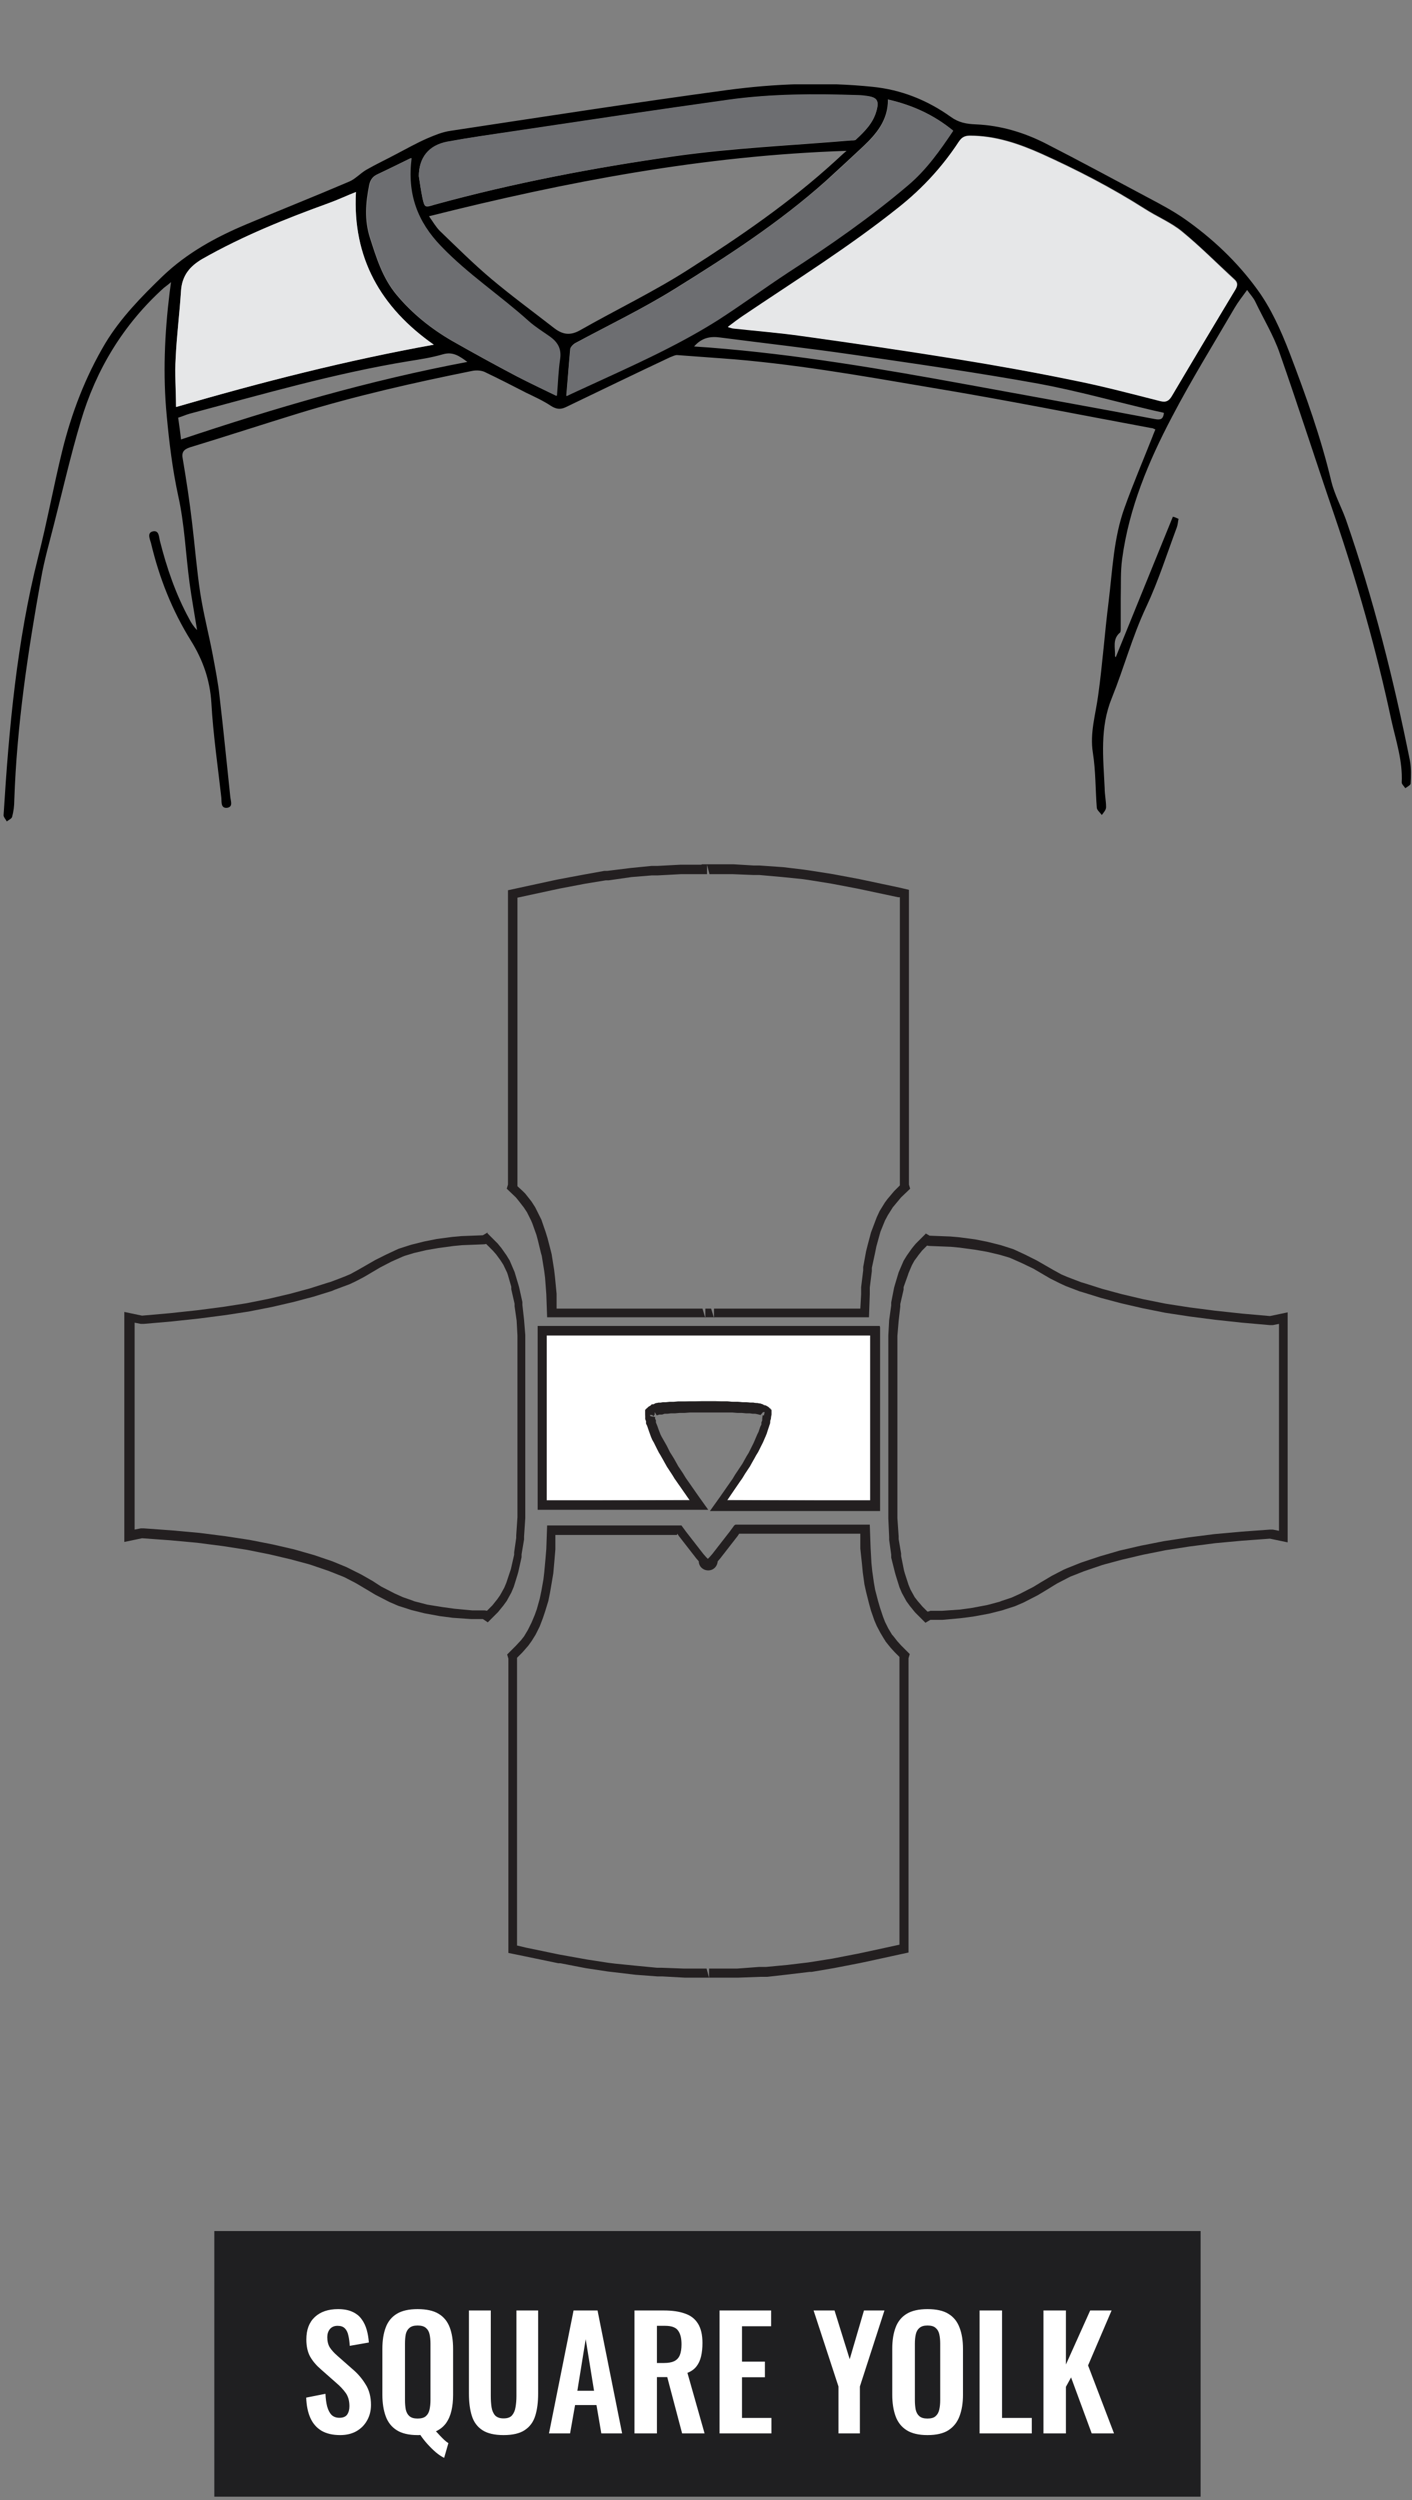
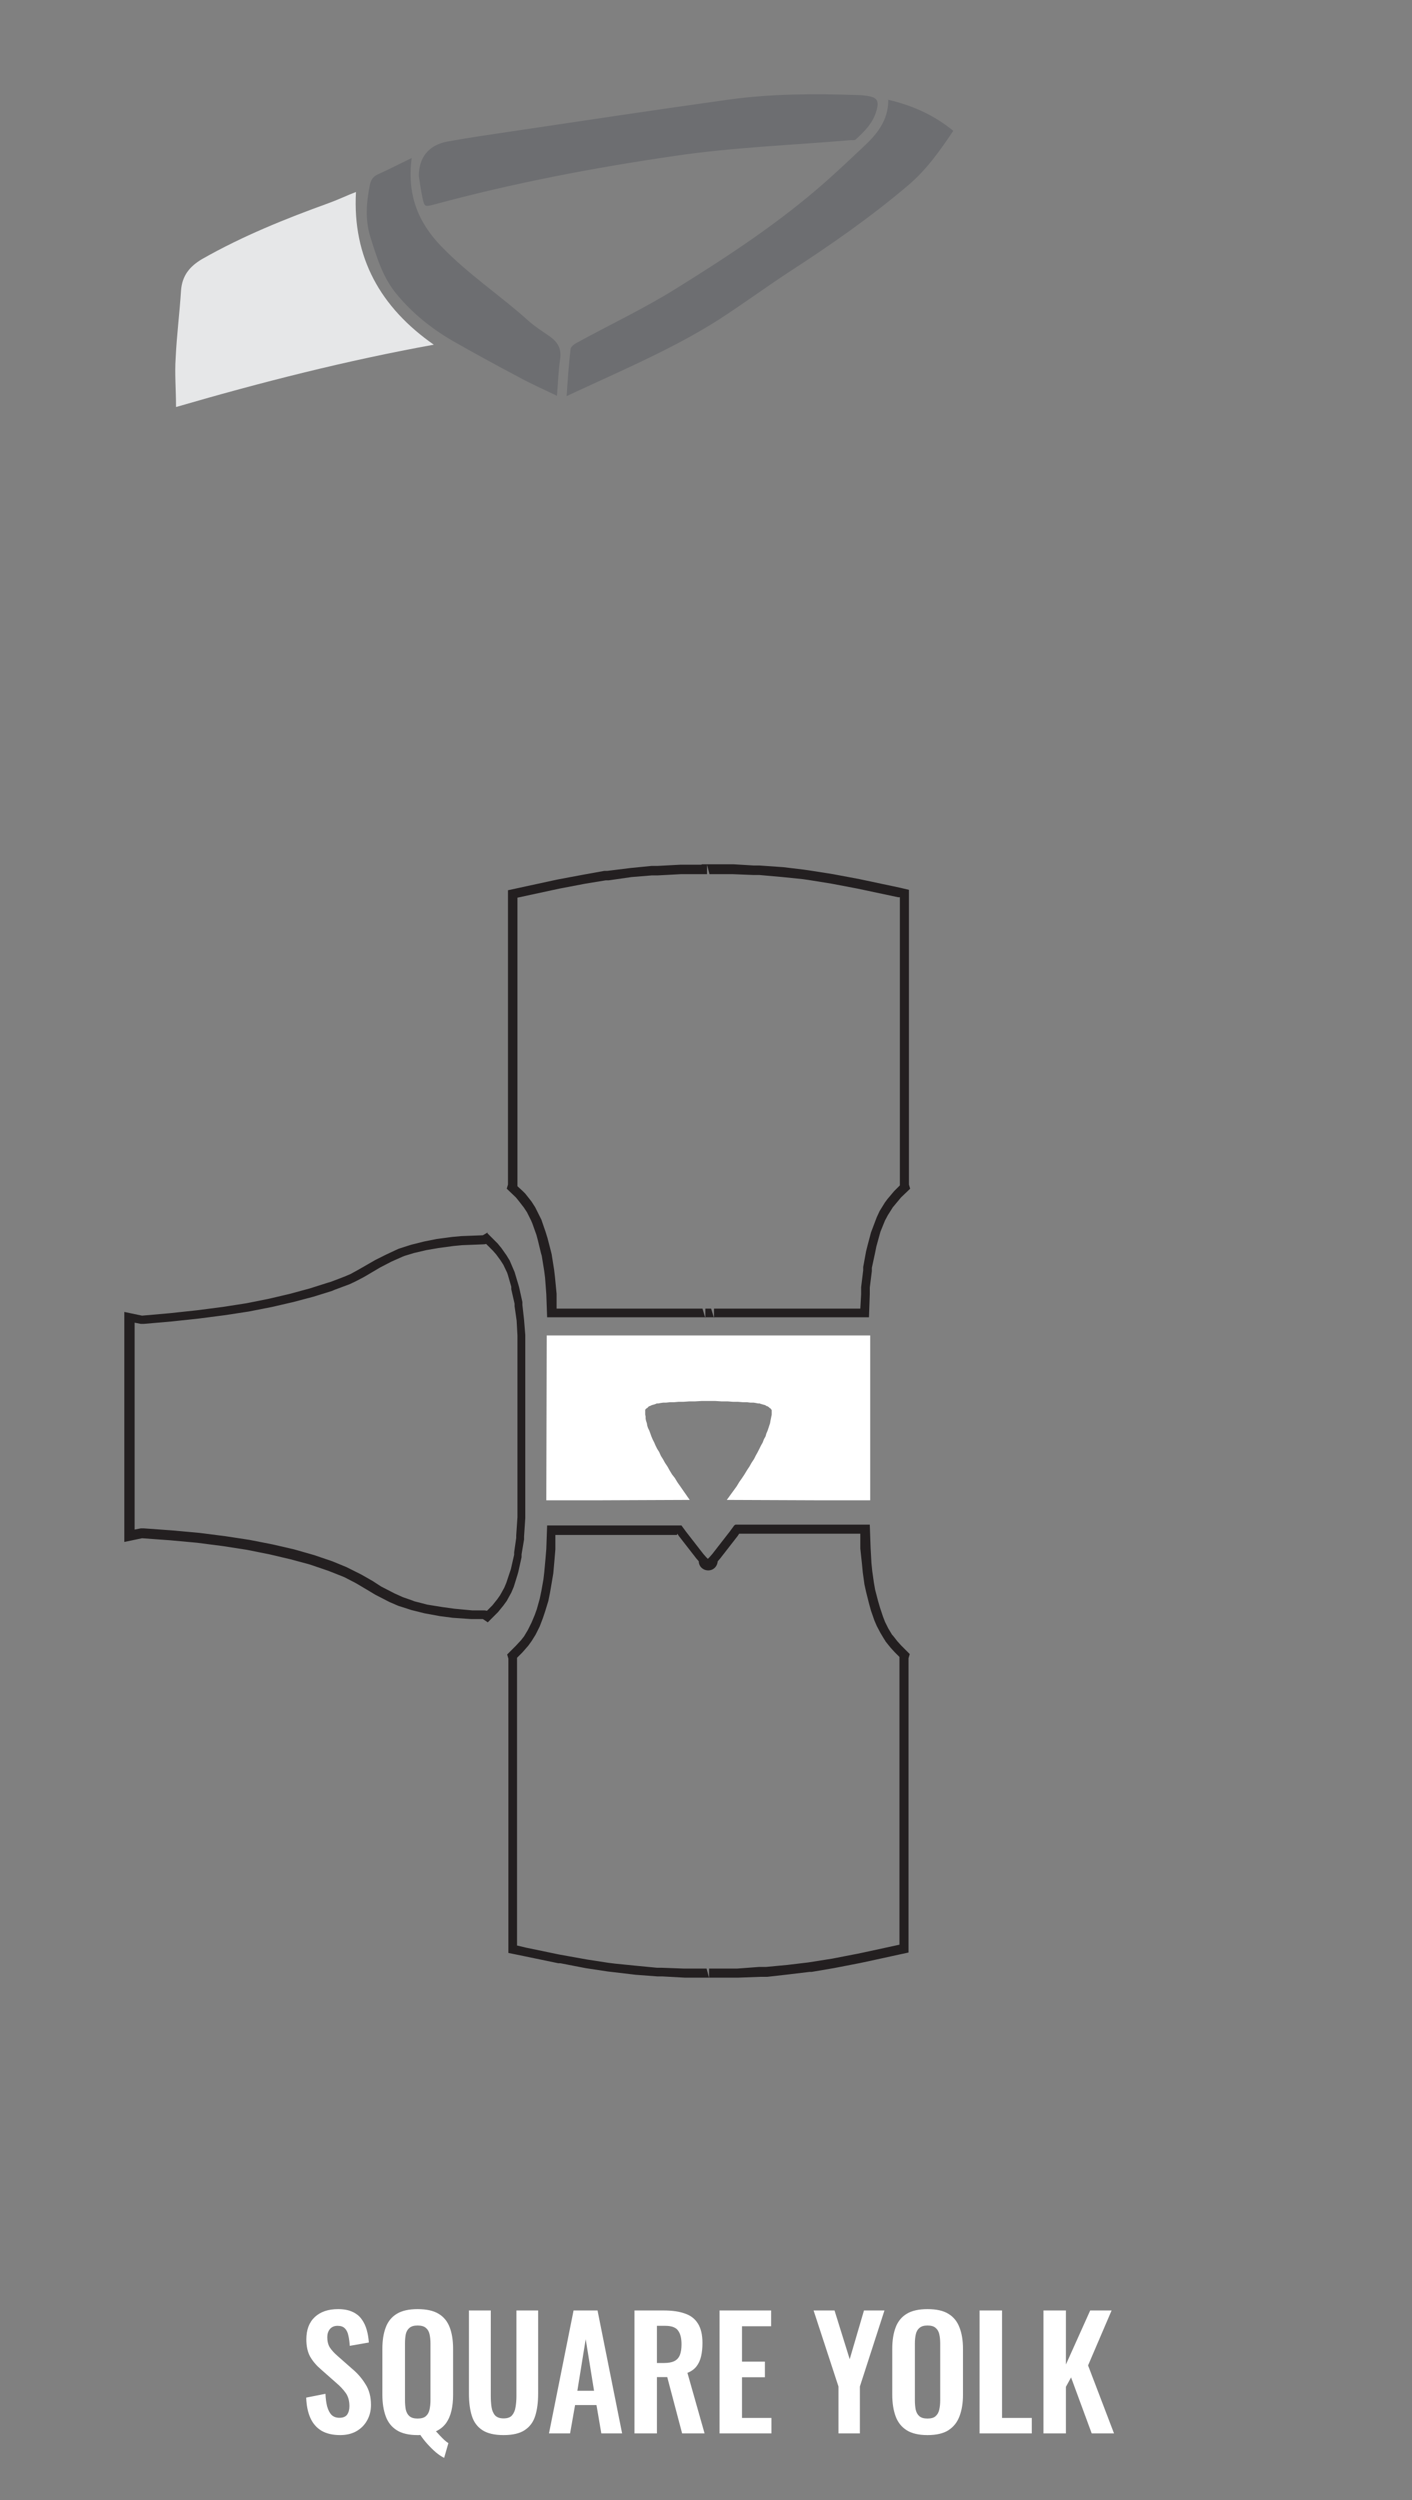
<svg xmlns="http://www.w3.org/2000/svg" fill="none" viewBox="0 0 335 593" height="593" width="335">
  <rect x="0" y="0" width="335" height="593" fill="#808080" stroke="none" />
  <g clip-path="url(#clip0_26_3224)">
-     <path fill="black" d="M264.71 155.894C269.199 144.867 273.689 133.754 278.263 122.557C278.517 122.557 279.025 122.811 279.618 123.066C279.449 123.745 279.449 124.423 279.195 125.102C276.823 131.464 274.79 137.911 271.91 144.018C268.606 151.059 266.658 158.439 263.778 165.565C260.898 172.605 261.745 179.731 262.084 186.941C262.084 188.468 262.423 189.91 262.423 191.437C262.423 192.116 261.83 192.71 261.406 193.303C260.983 192.71 260.305 192.201 260.22 191.607C259.881 187.281 259.966 182.87 259.288 178.543C258.526 173.793 259.966 169.382 260.559 164.801C261.576 157.506 262.084 150.126 263.016 142.746C263.947 135.196 264.201 127.562 266.827 120.351C268.86 114.668 271.232 109.154 273.435 103.556C273.604 103.047 273.858 102.538 274.112 101.859C273.773 101.689 273.435 101.52 273.096 101.52C255.731 98.296 238.366 94.818 220.916 91.934C204.398 89.135 187.796 86.166 171.024 84.978C167.551 84.724 164.078 84.469 160.605 84.215C160.096 84.215 159.504 84.554 158.995 84.724C150.694 88.626 142.477 92.613 134.176 96.6C132.905 97.193 131.889 97.024 130.703 96.26C128.924 95.073 126.891 94.14 124.943 93.207C121.639 91.51 118.336 89.813 114.948 88.202C114.185 87.862 113.084 87.778 112.152 87.947C98.26 90.746 84.368 93.885 70.815 98.042C62.26 100.671 53.704 103.471 45.064 106.1C43.539 106.609 43.031 107.288 43.37 108.9C44.217 113.905 44.98 118.909 45.572 123.999C46.25 129.598 46.674 135.196 47.521 140.71C48.283 145.63 49.554 150.465 50.486 155.385C51.078 158.609 51.756 161.917 52.095 165.225C53.027 173.114 53.789 181.088 54.636 188.977C54.721 189.995 55.398 191.437 53.789 191.607C52.349 191.692 52.603 190.165 52.519 189.232C51.671 181.682 50.57 174.217 50.147 166.668C49.808 161.239 48.114 156.488 45.318 151.992C40.829 144.782 37.779 137.063 35.831 128.834C35.577 127.901 34.815 126.374 36.255 126.035C37.779 125.696 37.695 127.392 37.949 128.325C39.558 134.687 41.676 140.88 44.81 146.648C45.318 147.666 45.911 148.599 46.758 149.447C46.166 145.715 45.488 142.067 44.98 138.335C44.048 131.379 43.794 124.338 42.269 117.552C40.914 111.275 40.151 104.998 39.558 98.635C38.627 88.88 39.05 79.125 40.236 69.455C40.321 68.776 40.405 68.097 40.575 66.91C39.812 67.588 39.304 67.928 38.881 68.267C29.309 76.92 22.786 87.608 19.144 99.993C16.772 107.967 14.909 116.11 12.876 124.084C11.774 128.495 10.504 132.821 9.741 137.232C6.607 154.622 3.981 172.097 3.388 189.826C3.388 191.098 3.219 192.455 2.88 193.728C2.795 194.152 2.033 194.491 1.61 194.83C1.355 194.321 0.847 193.812 0.847 193.388C2.118 172.775 3.981 152.162 9.064 132.058C11.181 123.745 12.706 115.347 14.739 107.033C16.942 98.042 20.245 89.389 24.989 81.415C28.631 75.393 33.544 70.388 38.542 65.553C44.387 59.954 51.248 56.221 58.533 53.168C66.58 49.775 74.712 46.551 82.844 43.073C84.284 42.479 85.469 41.122 86.909 40.274C89.281 38.917 91.653 37.814 94.025 36.541C96.481 35.269 98.853 33.912 101.394 32.809C103.173 32.046 105.037 31.282 106.9 31.028C128.755 27.719 150.609 24.326 172.548 21.357C183.984 19.83 195.504 19.406 207.024 20.594C213.801 21.272 219.984 23.733 225.575 27.719C227.439 29.077 229.302 29.416 231.589 29.501C237.349 29.755 242.771 31.367 247.853 33.912C256.154 38.153 264.286 42.564 272.418 46.891C275.298 48.417 278.178 49.944 280.889 51.81C287.581 56.476 293.51 62.075 298.254 68.606C301.557 73.102 303.929 78.447 305.962 83.706C309.774 93.716 313.416 103.81 315.873 114.244C316.635 117.298 318.16 120.097 319.261 123.066C325.783 141.813 330.612 160.984 334.508 180.41C334.847 182.191 334.762 184.057 334.678 185.839C334.678 186.178 333.915 186.602 333.407 186.941C333.153 186.517 332.56 186.008 332.56 185.584C332.814 180.494 331.205 175.744 330.104 170.824C326.546 154.113 321.887 137.741 316.381 121.624C312.061 108.985 307.995 96.26 303.59 83.706C302.15 79.549 299.778 75.647 297.83 71.575C297.407 70.642 296.644 69.879 295.882 68.776C294.781 70.303 293.764 71.575 292.917 73.017C287.919 81.585 282.668 90.068 278.093 98.805C272.503 109.409 267.844 120.521 266.234 132.567C265.811 135.62 265.98 138.759 265.896 141.813C265.896 144.188 265.896 146.648 265.896 149.023C265.896 149.363 265.896 149.872 265.726 150.041C263.863 151.568 264.625 153.689 264.54 155.64L264.71 155.894ZM172.803 77.513C173.565 77.683 173.904 77.768 174.158 77.853C179.579 78.447 185 78.955 190.337 79.634C202.535 81.331 214.648 83.112 226.846 85.063C236.333 86.59 245.735 88.371 255.223 90.237C261.999 91.595 268.691 93.376 275.383 95.073C276.823 95.412 277.5 94.988 278.178 93.716C283.091 85.317 288.089 76.92 293.171 68.606C293.764 67.588 293.68 66.91 292.917 66.231C288.766 62.414 284.701 58.342 280.38 54.779C277.755 52.659 274.451 51.301 271.571 49.435C263.693 44.431 255.477 40.189 247.006 36.372C241.669 33.997 236.163 32.13 230.149 32.13C228.879 32.13 228.201 32.555 227.523 33.572C223.627 39.51 218.883 44.6 213.292 49.096C201.518 58.512 188.727 66.486 176.276 74.884C175.174 75.562 174.158 76.411 172.803 77.428V77.513ZM101.733 51.217C102.75 52.659 103.427 53.846 104.359 54.779C108.34 58.597 112.322 62.584 116.557 66.146C121.301 70.133 126.383 73.866 131.296 77.683C133.329 79.295 135.108 79.719 137.564 78.362C146.204 73.442 155.268 69.115 163.569 63.771C175.683 56.052 187.542 47.908 198.215 38.153C198.977 37.475 199.739 36.711 200.841 35.778C167.042 36.881 134.43 43.073 101.733 51.301V51.217ZM41.845 96.515C62.26 90.577 82.335 85.402 102.919 81.755C90.298 72.848 83.606 61.142 84.453 45.533C82.251 46.466 80.133 47.399 78.015 48.163C67.766 51.895 57.601 55.967 48.029 61.396C44.98 63.177 43.201 65.383 42.947 68.946C42.608 74.29 41.93 79.549 41.676 84.893C41.507 88.626 41.676 92.443 41.761 96.515H41.845ZM99.362 41.801C99.616 43.497 99.87 45.194 100.209 46.891C100.717 49.266 100.802 49.266 103.004 48.587C121.809 43.413 140.953 39.765 160.181 37.05C173.988 35.099 187.965 34.506 201.942 33.318C202.365 33.318 202.874 33.318 203.043 33.148C205.161 31.197 207.194 29.161 207.956 26.277C208.634 23.817 208.041 23.054 205.584 22.799C204.906 22.799 204.229 22.63 203.551 22.63C193.217 22.29 182.883 22.29 172.718 23.733C155.692 26.108 138.75 28.652 121.724 31.197C116.472 31.961 111.305 32.639 106.138 33.657C101.649 34.506 99.362 37.559 99.362 41.886V41.801ZM210.667 23.648C210.667 28.568 207.871 31.791 204.737 34.76C201.857 37.475 198.892 40.189 195.928 42.904C184.916 52.744 172.633 60.717 160.181 68.437C152.558 73.187 144.426 77.089 136.548 81.331C136.04 81.585 135.362 82.264 135.277 82.773C134.938 86.42 134.684 90.068 134.346 93.885C136.04 93.122 137.649 92.358 139.259 91.595C149.762 86.76 160.351 82.094 170.177 75.902C175.852 72.254 181.358 68.267 186.949 64.535C196.775 58.088 206.431 51.471 215.41 43.837C219.73 40.189 222.949 35.608 226.083 30.943C221.509 27.21 216.511 24.92 210.582 23.563L210.667 23.648ZM97.667 37.39C94.872 38.747 92.331 40.019 89.62 41.292C88.434 41.801 87.841 42.649 87.587 43.837C86.74 48.078 86.401 52.15 87.757 56.391C89.281 61.142 90.721 65.892 94.025 69.879C97.752 74.375 102.326 78.022 107.324 80.906C112.406 83.791 117.489 86.59 122.656 89.304C125.621 90.831 128.67 92.273 131.974 93.885C132.228 90.746 132.313 87.862 132.736 85.063C133.075 82.688 132.143 81.161 130.28 79.804C128.585 78.616 126.807 77.513 125.282 76.156C118.505 70.049 110.882 65.044 104.529 58.427C98.853 52.489 96.397 45.873 97.498 37.475L97.667 37.39ZM275.976 97.872C275.213 97.702 274.451 97.533 273.689 97.363C264.625 95.242 255.561 92.698 246.413 91.001C231.843 88.371 217.104 86.251 202.45 84.13C191.946 82.603 181.443 81.415 170.939 80.058C168.567 79.719 166.534 80.058 164.671 82.179C166.026 82.264 167.127 82.349 168.313 82.433C188.982 84.045 209.311 87.523 229.726 91.255C244.465 93.97 259.288 96.6 274.027 99.399C275.383 99.653 275.976 99.399 276.145 97.957L275.976 97.872ZM110.966 85.911C108.849 84.3 107.324 83.367 105.037 84.045C102.411 84.809 99.7 85.233 96.99 85.657C79.371 88.541 62.175 93.546 44.98 98.126C44.048 98.381 43.201 98.805 42.269 99.06C42.523 100.926 42.777 102.622 42.947 104.234C65.225 96.769 87.502 90.237 110.966 85.826V85.911Z" />
-     <path fill="#E6E7E8" d="M172.718 77.513C174.073 76.495 175.09 75.732 176.191 74.969C188.643 66.57 201.434 58.597 213.208 49.181C218.798 44.77 223.542 39.595 227.439 33.657C228.116 32.639 228.794 32.215 230.065 32.215C236.079 32.215 241.585 34.081 246.921 36.457C255.392 40.274 263.609 44.515 271.486 49.52C274.366 51.386 277.67 52.744 280.296 54.864C284.701 58.427 288.682 62.499 292.832 66.316C293.595 66.995 293.68 67.673 293.087 68.691C288.089 77.004 283.091 85.402 278.093 93.8C277.331 95.073 276.738 95.497 275.298 95.157C268.606 93.461 261.914 91.68 255.138 90.322C245.735 88.371 236.248 86.675 226.761 85.148C214.648 83.197 202.45 81.415 190.252 79.719C184.916 78.955 179.494 78.531 174.073 77.938C173.734 77.938 173.395 77.768 172.718 77.598V77.513Z" />
    <path fill="#E6E7E8" d="M41.761 96.515C41.761 92.358 41.422 88.626 41.676 84.893C41.93 79.549 42.608 74.29 42.947 68.946C43.201 65.383 44.98 63.177 48.029 61.396C57.601 55.967 67.681 51.895 78.015 48.163C80.133 47.399 82.251 46.382 84.453 45.533C83.606 61.142 90.298 72.933 102.919 81.755C82.335 85.487 62.26 90.577 41.845 96.515H41.761Z" />
    <path fill="#6D6E71" d="M99.362 41.801C99.362 37.39 101.649 34.421 106.138 33.572C111.305 32.639 116.557 31.876 121.724 31.113C138.75 28.568 155.692 26.023 172.718 23.648C182.967 22.206 193.302 22.206 203.551 22.545C204.229 22.545 204.907 22.63 205.584 22.715C208.041 23.054 208.634 23.817 207.956 26.192C207.194 29.077 205.161 31.113 203.043 33.063C202.789 33.318 202.281 33.233 201.942 33.233C188.05 34.421 173.988 34.93 160.181 36.966C140.953 39.765 121.809 43.413 103.004 48.502C100.717 49.096 100.717 49.096 100.209 46.806C99.87 45.109 99.616 43.413 99.362 41.716V41.801Z" />
    <path fill="#6D6E71" d="M210.667 23.648C216.511 25.005 221.594 27.295 226.168 31.028C223.034 35.693 219.815 40.274 215.495 43.922C206.516 51.556 196.859 58.257 187.033 64.62C181.358 68.352 175.937 72.339 170.261 75.986C160.435 82.179 149.847 86.844 139.343 91.68C137.734 92.443 136.124 93.122 134.43 93.97C134.684 90.153 134.938 86.505 135.362 82.858C135.362 82.349 136.04 81.755 136.633 81.415C144.51 77.089 152.642 73.272 160.266 68.522C172.718 60.802 185 52.744 196.012 42.988C198.977 40.359 201.942 37.559 204.822 34.845C208.041 31.876 210.751 28.568 210.751 23.732L210.667 23.648Z" />
    <path fill="#6D6E71" d="M97.667 37.474C96.566 45.957 99.023 52.574 104.698 58.427C111.051 65.044 118.675 70.049 125.451 76.156C126.976 77.513 128.755 78.616 130.449 79.804C132.228 81.076 133.244 82.603 132.905 85.063C132.482 87.862 132.397 90.746 132.143 93.885C128.84 92.273 125.705 90.916 122.825 89.304C117.658 86.59 112.576 83.791 107.493 80.906C102.496 78.022 97.921 74.375 94.194 69.879C90.891 65.977 89.451 61.226 87.926 56.391C86.571 52.15 86.91 48.078 87.757 43.837C88.011 42.564 88.604 41.801 89.79 41.292C92.415 40.104 95.041 38.747 97.837 37.39L97.667 37.474Z" />
  </g>
  <path fill="white" d="M198.342 316.739H199.222H206.457V355.846H204.111H203.817H203.133H202.937H202.644H197.462H195.214L172.434 355.749L174.78 352.522L175.367 351.545L176.051 350.567L176.638 349.687L177.224 348.709L177.811 347.829L178.3 346.949L178.886 346.07L179.277 345.287L179.766 344.408L180.157 343.625L180.548 342.843L180.939 342.159L181.233 341.377L181.624 340.692L181.819 340.008L182.113 339.324L182.308 338.737L182.504 338.15L182.699 337.564L182.797 336.977L182.895 336.488L182.993 335.999L183.09 335.511V335.12V334.728V334.435L183.677 334.142L183.09 334.435L182.797 334.044L182.601 333.946L182.406 333.751L182.113 333.555L181.819 333.457L181.526 333.262L181.135 333.164L180.451 332.969L180.255 332.871H179.864L179.375 332.773L178.789 332.675H178.006L177.224 332.578H176.247L175.073 332.48H173.9L172.629 332.382H171.163L169.696 332.284H168.816H168.425H168.23H168.034V331.502V332.284H167.643H167.252H166.47L164.905 332.382H163.537L162.168 332.48H160.995L159.919 332.578H158.942L158.062 332.675H157.377L156.693 332.773L156.204 332.871H155.813L155.617 332.969L155.031 333.164L154.64 333.262L154.249 333.457L153.955 333.555L153.76 333.751L153.564 333.946L153.369 334.044L153.075 334.337L152.391 334.044L153.075 334.337V334.728V335.12V335.511L153.173 335.999V336.488L153.271 336.977L153.467 337.564L153.564 338.15L153.76 338.737L154.053 339.324L154.542 340.692L154.835 341.377L155.226 342.159L155.52 342.843L155.911 343.625L156.4 344.408L156.791 345.287L157.279 346.07L157.768 346.949L158.355 347.829L158.844 348.709L159.43 349.687L160.115 350.567L160.701 351.545L161.386 352.522L163.634 355.749L140.854 355.846H138.703H133.522H133.131H133.033H132.251H132.055H129.611L129.709 316.739H136.944H137.726H168.034H198.342Z" />
-   <path fill="#231F20" d="M206.457 316.739V355.847H204.111H203.133H202.937H197.462H195.311H172.531L174.78 352.523L175.464 351.545L176.149 350.567L176.735 349.589L177.322 348.71L177.909 347.83L178.397 346.95L178.886 346.07L179.375 345.19L179.864 344.408L180.255 343.626L180.646 342.843L181.037 342.061L181.33 341.377L181.624 340.693L181.917 340.008L182.113 339.324L182.308 338.737L182.504 338.151L182.699 337.564V336.977L182.895 336.489V336L182.993 335.511V335.12V334.729V334.435L182.699 334.142L182.504 333.947L182.308 333.751L182.015 333.555L181.722 333.36H181.33L180.939 333.067L180.353 332.871H180.157L179.766 332.773H179.277L178.691 332.676H177.909L177.029 332.578H176.051L174.976 332.48H173.802L172.531 332.382H171.065H169.501H168.718H168.327H168.132H167.936H167.545H167.154H166.372H164.808H163.341H162.07H160.897L159.821 332.48H158.844L157.964 332.578H157.279L156.693 332.676H156.204L155.813 332.773H155.617L155.031 333.067H154.64L154.346 333.36L154.053 333.555L153.76 333.751L153.564 333.947L153.369 334.142L153.075 334.435V334.826V335.218V335.609V336.097V336.586L153.271 337.075V337.662L153.564 338.248L153.76 338.835L153.955 339.422L154.444 340.79L154.738 341.475L155.129 342.159L155.52 342.941L155.911 343.723L156.302 344.506L156.791 345.288L157.279 346.168L157.768 347.048L158.257 347.927L158.844 348.807L159.43 349.687L160.017 350.665L160.701 351.643L161.386 352.62L163.634 355.847H140.854H138.703H133.522H133.228H132.349H132.153H129.709V316.739H206.457ZM208.706 314.491H127.558V316.739V355.847V358.095H129.807H132.251H133.228H138.899H141.05H163.83H168.034L165.59 354.673L163.341 351.447L162.657 350.469L162.07 349.492L161.484 348.612L160.897 347.732L160.408 346.852L159.919 345.972L159.43 345.19L158.942 344.408L158.55 343.626L158.159 342.843L157.768 342.159L157.377 341.475L156.986 340.79L156.693 340.204L156.204 338.933L156.008 338.346L155.813 337.857L155.617 337.368V336.88L155.422 336.489V336.097L154.346 335.902L154.151 335.609H154.738L155.129 336V335.609H155.324V334.924L155.813 335.706L156.4 335.511H157.084L157.671 335.315H158.355L159.137 335.218H160.115L161.19 335.12H162.363L163.634 335.022H165.003H166.567H167.35H168.816H169.598H171.163H172.531H173.802L174.976 335.12H176.051L177.029 335.218H177.909L178.593 335.315H179.18L179.668 335.413L180.451 335.609L181.037 334.924H181.428L181.233 335.706H180.939L180.842 336.489V336.88L180.646 337.368V337.857L180.353 338.444L180.157 339.031L179.962 339.617L179.668 340.204L179.375 340.888L179.082 341.572L178.789 342.257L178.397 343.039L178.006 343.821L177.615 344.603L177.126 345.385L176.638 346.265L176.149 347.145L175.562 348.025L174.976 348.905L174.389 349.785L173.802 350.763L173.118 351.74L170.869 354.967L168.425 358.389H172.629H195.409H197.56H202.742H203.915H206.555H208.803V356.14V317.033V314.784L208.706 314.491Z" />
  <path fill="#231F20" d="M160.701 363.766L161.092 364.353L161.777 365.232L162.461 366.112L163.146 366.992L163.83 367.872L164.514 368.752L165.199 369.632L165.785 370.316C165.785 371.49 166.763 372.467 168.034 372.467C169.305 372.467 170.185 371.49 170.283 370.316L170.869 369.632L171.554 368.752L172.238 367.872L172.922 366.992L173.607 366.112L174.291 365.232L174.976 364.353L175.367 363.766H188.076H204.11V367.286L204.502 370.903L204.697 372.956L205.088 375.791L205.479 377.551L206.164 380.289L206.652 382.049L207.435 384.297L208.021 385.666L208.901 387.328L209.781 388.795C209.781 388.795 210.074 389.186 210.074 389.283L211.248 390.75L212.225 391.825L213.398 392.999C213.398 392.999 213.398 393.194 213.398 393.292V461.241L205.284 463.001L203.426 463.392L197.364 464.565L191.792 465.445L186.903 466.032L181.722 466.52H180.059L174.878 466.911H169.403H168.23V469.16L167.643 466.911H162.266L157.084 466.716H155.911L150.827 466.227L145.938 465.738L144.374 465.543L139.29 464.761L132.74 463.587L124.723 461.925L122.669 461.436V393.487C122.669 393.487 122.669 393.292 122.669 393.194L123.94 391.923L125.309 390.359L126.091 389.283L127.069 387.719L128.047 385.764L128.829 383.711L129.318 382.244L130.1 379.702L130.491 377.747L130.98 374.911L131.273 373.152L131.566 369.828L131.762 367.481V364.059H147.894H160.604M174.193 361.811L173.118 363.277L172.434 364.157L171.749 365.037L171.065 365.917L170.38 366.797L169.696 367.677L169.012 368.557L168.327 369.339L167.936 369.73L167.545 369.339L166.861 368.557L166.176 367.677L165.492 366.797L164.808 365.917L164.123 365.037L163.439 364.157L162.754 363.277L161.679 361.811H147.894H129.807L129.611 367.383L129.416 369.73L129.122 372.956L128.927 374.618L128.438 377.356L128.047 379.213L127.362 381.657L126.874 383.026L126.091 384.884L125.211 386.644L124.332 388.11L123.647 388.99L122.376 390.359L120.323 392.412L120.616 393.39V463.196L124.429 463.978L132.446 465.64H132.935L138.997 466.814L144.179 467.596L145.841 467.791L150.827 468.378L156.008 468.769H157.182L162.461 469.062H167.936H168.23H169.696H175.171L180.353 468.867H182.015L187.197 468.28L192.085 467.694H192.574L197.756 466.814L203.817 465.64L205.675 465.249L215.549 463.098V393.292L215.843 392.314L213.79 390.261L212.91 389.283L211.834 387.915L211.639 387.719L210.759 386.253L209.977 384.688L209.488 383.417L208.803 381.364L208.315 379.702L207.63 377.062L207.337 375.4L206.946 372.663L206.75 370.707L206.555 367.188L206.359 361.615H188.272H174.487L174.193 361.811Z" />
  <path fill="#231F20" d="M167.741 205.088L168.327 207.336H173.9L178.789 207.532H180.157L185.632 208.021L190.423 208.51L191.792 208.705L197.267 209.585L203.426 210.758L213.105 212.811H213.496V280.858C213.496 280.858 213.496 281.054 213.496 281.152L212.127 282.52L210.563 284.378L209.977 285.16L208.706 287.213L208.021 288.68L206.946 291.515L206.652 292.297L205.87 295.23L205.479 296.794L204.795 300.51V301.292L204.306 305.3V306.962L204.11 310.384H186.806H169.403V312.633L168.718 310.384H167.35V312.633L166.665 310.384H149.36H132.055V306.865L131.664 302.856L131.469 301.194L130.882 297.479L130.686 296.697L129.904 293.666L129.416 292.102L128.438 289.266L128.047 288.484L126.971 286.333L126.091 284.964L124.625 283.107L124.038 282.52L122.767 281.347C122.767 281.347 122.767 281.152 122.767 281.054V212.909L131.371 211.052L132.74 210.758L138.899 209.585L143.69 208.803H144.374L149.849 208.021L154.64 207.63H156.008L161.484 207.336H166.372H167.741V205.088ZM166.372 205.088H161.484L155.911 205.381H154.542L149.654 205.87L144.081 206.554H143.396L138.508 207.434L132.251 208.607L130.882 208.901L120.519 211.149V280.956L120.225 281.934L122.376 283.987L122.865 284.573L124.234 286.333L125.016 287.506L125.994 289.462L126.287 290.146L127.265 292.884L127.656 294.35L128.34 297.186L128.536 297.87L129.122 301.487L129.318 303.052L129.611 306.962L129.807 312.437H149.262H166.567H186.708H206.164L206.359 306.962V305.398L206.848 301.487V300.705L207.63 297.088L207.923 295.621L208.706 292.786L208.901 292.102L209.977 289.462L210.661 288.191L211.834 286.333L212.323 285.747L213.79 283.987L215.94 281.934L215.647 280.956V211.052L213.594 210.563L203.915 208.51L197.658 207.336L192.085 206.457L190.716 206.261L185.828 205.674L180.255 205.283H178.886L173.998 204.99H168.425H168.327H167.936H166.567L166.372 205.088Z" />
  <path fill="#231F20" d="M115.728 295.426L116.901 296.599L117.683 297.479L118.759 298.945L119.443 300.021L120.323 301.878L120.519 302.465L121.301 305.202V305.789L122.083 309.211V309.798L122.572 313.219L122.767 316.739V322.507V324.561V328.569V330.622V336.684V338.737V344.799V346.852V352.913V354.869V359.855L122.474 364.157V364.743L121.985 368.165V368.752L121.203 372.174L121.007 372.76L120.128 375.4L119.639 376.573L118.661 378.333L117.977 379.311L116.803 380.777L115.532 382.048C115.532 382.048 115.141 381.951 114.848 381.951H112.013L107.809 381.559L104.973 381.168L101.356 380.582L98.325 379.8L97.836 379.604L95.588 378.822L93.632 377.942L90.406 376.28L88.451 375.009L85.713 373.445L82.976 372.076L82.193 371.685L78.869 370.316L74.567 368.85L73.883 368.654L69.777 367.481L64.693 366.308L59.218 365.232L53.45 364.352L47.29 363.57L40.837 362.983L34.091 362.495C34.091 362.495 33.994 362.495 33.896 362.495C33.7 362.495 33.602 362.495 33.407 362.495L31.941 362.788V313.708L33.407 314.002C33.407 314.002 33.7 314.002 33.896 314.002C33.896 314.002 33.994 314.002 34.091 314.002L40.837 313.415L47.192 312.731L53.254 311.948L59.022 311.069L60 310.873L64.497 309.993L69.581 308.82L74.372 307.549L78.772 306.18L79.456 305.887L82.878 304.616L84.344 303.931L86.397 302.856L90.21 300.607L92.85 299.239L95.49 298.065L95.979 297.87L98.227 297.185L101.16 296.501L103.996 296.012L107.613 295.523L109.666 295.328L114.652 295.132C114.652 295.132 115.044 295.132 115.337 295.035M115.728 292.297L114.555 292.981L109.471 293.177L107.32 293.372L103.605 293.861L100.672 294.448L97.543 295.23L95.099 296.012L94.512 296.208L91.775 297.479L89.037 298.847L85.126 301.096L83.171 302.172L81.802 302.758L78.478 304.029L77.794 304.225L73.492 305.593L68.799 306.864L63.813 308.038L59.413 308.918L58.436 309.113L52.765 309.993L46.703 310.775L40.349 311.46L33.7 312.046L29.496 311.166V365.721L33.7 364.841L40.446 365.33L46.801 365.917L52.863 366.699L58.533 367.579L63.911 368.654L68.897 369.827L72.905 370.903L73.59 371.098L77.892 372.565L81.118 373.836L81.802 374.129L84.442 375.498L87.082 377.062L89.037 378.235L92.459 379.995L94.512 380.875L96.956 381.657L97.543 381.853L100.672 382.635L104.387 383.319L107.418 383.71L111.719 384.004H114.555L115.728 384.786L118.172 382.342L119.443 380.777L120.225 379.702L121.301 377.747L121.887 376.378L122.767 373.542L122.963 372.858L123.745 369.338V368.654L124.332 365.134V364.45L124.625 360.05V354.966V352.913V350.86V348.807V344.799V342.745V336.684V334.631V328.569V326.516V316.641L124.332 313.024L123.94 309.504V308.82L123.158 305.3L122.963 304.616L122.083 301.683L121.79 300.998L120.91 298.945L120.128 297.674L118.954 296.012L118.074 294.937L115.63 292.493L115.728 292.297Z" />
-   <path fill="#231F20" d="M219.949 295.426C219.949 295.426 220.34 295.523 220.633 295.523L225.62 295.719L227.673 295.915L231.29 296.403L234.125 296.892L237.058 297.577L239.405 298.261L239.894 298.457L242.533 299.63L245.173 300.901L249.182 303.247L251.333 304.323L252.799 305.007L256.123 306.278L256.808 306.474L261.207 307.842L265.998 309.113L271.082 310.287L275.481 311.166L276.459 311.362L282.227 312.242L288.289 313.024L294.644 313.708L301.292 314.295C301.292 314.295 301.39 314.295 301.488 314.295C301.683 314.295 301.781 314.295 301.977 314.295L303.443 314.002V363.081L301.977 362.788C301.977 362.788 301.683 362.788 301.488 362.788C301.488 362.788 301.39 362.788 301.292 362.788L294.546 363.277L288.094 363.864L281.934 364.646L276.166 365.526L270.691 366.601L265.607 367.774L261.598 368.947L260.914 369.143L256.514 370.61L253.092 371.978L252.408 372.272L249.573 373.738L246.933 375.302L245.173 376.378L241.947 378.04L239.991 378.92L237.645 379.702L237.156 379.898L234.223 380.68L230.606 381.364L227.77 381.755L223.566 382.048H220.731C220.731 382.048 220.34 382.244 220.047 382.244L218.874 381.071L217.7 379.702L217.016 378.822L216.038 377.062L215.549 375.889L214.669 373.152L214.474 372.467L213.79 369.045V368.459L213.203 365.037V364.352L212.91 360.051V354.967V352.913V346.852V344.799V338.737V336.684V332.675V330.622V324.561V322.605V316.837L213.203 313.317L213.594 309.895V309.309L214.376 305.887V305.3L215.354 302.563L215.549 301.976L216.332 300.119L216.918 299.043L217.994 297.577L218.776 296.599L220.047 295.328M219.656 292.59L217.211 295.035L216.332 296.11L215.158 297.772L214.376 299.043L213.496 301.096L213.203 301.781L212.323 304.714L212.128 305.398L211.443 308.918V309.602L210.954 313.122L210.759 316.739V322.605V324.658V326.712V328.765V332.773V334.826V340.888V342.941V346.95V349.003V355.064V360.148L210.954 364.548V365.232L211.443 368.752V369.436L212.323 372.956L212.519 373.64L213.399 376.476L213.985 377.844L215.061 379.8L215.843 380.875L217.114 382.44L219.558 384.884L220.731 384.199H223.566L227.868 383.808L230.899 383.417L234.614 382.733L237.743 381.951L238.329 381.755L240.774 380.973L242.827 380.093L246.249 378.333L248.204 377.16L250.746 375.596L253.386 374.227L253.972 373.934L257.199 372.663L261.501 371.196L262.185 371.001L266.193 369.925L271.18 368.752L276.557 367.676L282.227 366.797L288.289 366.014L294.644 365.428L301.292 364.939L305.496 365.819V311.264L301.292 312.144L294.644 311.557L288.289 310.873L282.227 310.091L276.557 309.211L275.579 309.016L271.18 308.136L266.193 306.962L261.501 305.691L257.199 304.323L256.514 304.127L253.19 302.856L251.821 302.269L249.866 301.194L245.955 298.945L243.218 297.577L240.48 296.306L239.894 296.11L237.45 295.328L234.321 294.546L231.388 293.959L227.673 293.47L225.522 293.275L220.536 293.079L219.362 292.395L219.656 292.59Z" />
-   <rect fill="#1F1F21" transform="translate(50.847 529.16)" height="63" width="234" />
  <path fill="white" d="M80.707 577.556C78.956 577.556 77.492 577.22 76.316 576.548C75.139 575.852 74.251 574.844 73.651 573.524C73.052 572.204 72.716 570.584 72.644 568.664L77.216 567.764C77.263 568.892 77.395 569.888 77.612 570.752C77.852 571.616 78.2 572.288 78.656 572.768C79.135 573.224 79.76 573.452 80.528 573.452C81.391 573.452 82.004 573.2 82.364 572.696C82.724 572.168 82.903 571.508 82.903 570.716C82.903 569.444 82.615 568.4 82.04 567.584C81.463 566.768 80.695 565.952 79.736 565.136L76.064 561.896C75.031 561.008 74.204 560.024 73.579 558.944C72.98 557.84 72.68 556.484 72.68 554.876C72.68 552.572 73.352 550.796 74.695 549.548C76.04 548.3 77.876 547.676 80.204 547.676C81.572 547.676 82.712 547.892 83.624 548.324C84.535 548.732 85.255 549.308 85.784 550.052C86.335 550.796 86.743 551.648 87.007 552.608C87.272 553.544 87.439 554.54 87.511 555.596L82.975 556.388C82.927 555.476 82.82 554.66 82.651 553.94C82.507 553.22 82.231 552.656 81.823 552.248C81.439 551.84 80.864 551.636 80.096 551.636C79.303 551.636 78.692 551.9 78.26 552.428C77.852 552.932 77.647 553.568 77.647 554.336C77.647 555.32 77.852 556.136 78.26 556.784C78.668 557.408 79.255 558.056 80.023 558.728L83.659 561.932C84.859 562.94 85.879 564.128 86.719 565.496C87.584 566.84 88.016 568.472 88.016 570.392C88.016 571.784 87.704 573.02 87.079 574.1C86.48 575.18 85.627 576.032 84.523 576.656C83.444 577.256 82.171 577.556 80.707 577.556ZM105.373 582.956C104.773 582.668 104.125 582.236 103.429 581.66C102.757 581.084 102.085 580.424 101.413 579.68C100.765 578.96 100.201 578.24 99.721 577.52C99.624 577.544 99.516 577.556 99.397 577.556C99.3 577.556 99.192 577.556 99.073 577.556C97.008 577.556 95.365 577.172 94.141 576.404C92.916 575.636 92.04 574.532 91.513 573.092C90.984 571.652 90.721 569.948 90.721 567.98V557.072C90.721 555.104 90.984 553.424 91.513 552.032C92.04 550.616 92.916 549.536 94.141 548.792C95.365 548.048 97.008 547.676 99.073 547.676C101.185 547.676 102.853 548.048 104.077 548.792C105.301 549.536 106.177 550.616 106.705 552.032C107.233 553.424 107.497 555.104 107.497 557.072V568.016C107.497 569.408 107.365 570.668 107.101 571.796C106.837 572.924 106.405 573.908 105.805 574.748C105.205 575.564 104.413 576.2 103.429 576.656C103.741 576.992 104.065 577.34 104.401 577.7C104.737 578.06 105.073 578.396 105.409 578.708C105.745 579.02 106.069 579.272 106.381 579.464L105.373 582.956ZM99.073 573.632C99.96 573.632 100.621 573.44 101.053 573.056C101.485 572.672 101.773 572.144 101.917 571.472C102.061 570.8 102.133 570.068 102.133 569.276V555.848C102.133 555.032 102.061 554.3 101.917 553.652C101.773 553.004 101.485 552.5 101.053 552.14C100.621 551.756 99.96 551.564 99.073 551.564C98.209 551.564 97.561 551.756 97.129 552.14C96.697 552.5 96.409 553.004 96.264 553.652C96.144 554.3 96.085 555.032 96.085 555.848V569.276C96.085 570.068 96.144 570.8 96.264 571.472C96.409 572.144 96.697 572.672 97.129 573.056C97.561 573.44 98.209 573.632 99.073 573.632ZM119.465 577.556C117.305 577.556 115.625 577.16 114.425 576.368C113.225 575.576 112.397 574.448 111.941 572.984C111.485 571.52 111.257 569.768 111.257 567.728V548H116.441V568.34C116.441 569.252 116.501 570.116 116.621 570.932C116.741 571.724 117.017 572.372 117.449 572.876C117.905 573.356 118.577 573.596 119.465 573.596C120.401 573.596 121.073 573.356 121.481 572.876C121.913 572.372 122.189 571.724 122.309 570.932C122.453 570.116 122.525 569.252 122.525 568.34V548H127.673V567.728C127.673 569.768 127.445 571.52 126.989 572.984C126.533 574.448 125.705 575.576 124.505 576.368C123.329 577.16 121.649 577.556 119.465 577.556ZM130.247 577.16L136.079 548H141.767L147.599 577.16H142.667L141.515 570.428H136.439L135.251 577.16H130.247ZM136.979 567.044H140.939L138.959 554.804L136.979 567.044ZM150.531 577.16V548H157.515C159.483 548 161.139 548.24 162.483 548.72C163.851 549.176 164.883 549.968 165.579 551.096C166.299 552.224 166.659 553.76 166.659 555.704C166.659 556.88 166.551 557.936 166.335 558.872C166.119 559.808 165.747 560.612 165.219 561.284C164.715 561.932 164.007 562.436 163.095 562.796L167.163 577.16H161.835L158.307 563.804H155.859V577.16H150.531ZM155.859 560.456H157.515C158.547 560.456 159.363 560.312 159.963 560.024C160.587 559.712 161.031 559.232 161.295 558.584C161.559 557.912 161.691 557.06 161.691 556.028C161.691 554.564 161.415 553.472 160.863 552.752C160.335 552.008 159.315 551.636 157.803 551.636H155.859V560.456ZM170.711 577.16V548H182.951V551.744H176.039V560.132H181.475V563.84H176.039V573.488H183.023V577.16H170.711ZM198.931 577.16V566.036L193.027 548H197.995L201.595 559.556L204.979 548H209.839L204.007 566.036V577.16H198.931ZM220.045 577.556C217.981 577.556 216.337 577.172 215.113 576.404C213.889 575.636 213.013 574.532 212.485 573.092C211.957 571.652 211.693 569.948 211.693 567.98V557.072C211.693 555.104 211.957 553.424 212.485 552.032C213.013 550.616 213.889 549.536 215.113 548.792C216.337 548.048 217.981 547.676 220.045 547.676C222.157 547.676 223.813 548.048 225.013 548.792C226.237 549.536 227.113 550.616 227.641 552.032C228.193 553.424 228.469 555.104 228.469 557.072V568.016C228.469 569.96 228.193 571.652 227.641 573.092C227.113 574.508 226.237 575.612 225.013 576.404C223.813 577.172 222.157 577.556 220.045 577.556ZM220.045 573.632C220.933 573.632 221.581 573.44 221.989 573.056C222.421 572.672 222.709 572.144 222.853 571.472C222.997 570.8 223.069 570.068 223.069 569.276V555.848C223.069 555.032 222.997 554.3 222.853 553.652C222.709 553.004 222.421 552.5 221.989 552.14C221.581 551.756 220.933 551.564 220.045 551.564C219.205 551.564 218.569 551.756 218.137 552.14C217.705 552.5 217.417 553.004 217.273 553.652C217.129 554.3 217.057 555.032 217.057 555.848V569.276C217.057 570.068 217.117 570.8 217.237 571.472C217.381 572.144 217.669 572.672 218.101 573.056C218.533 573.44 219.181 573.632 220.045 573.632ZM232.41 577.16V548H237.738V573.488H244.794V577.16H232.41ZM247.563 577.16V548H252.891V560.816L258.651 548H263.727L258.147 561.032L264.303 577.16H259.011L254.115 563.876L252.891 566.108V577.16H247.563Z" />
  <defs>
    <clipPath id="clip0_26_3224">
      <rect transform="translate(0.847 20)" fill="white" height="175" width="334" />
    </clipPath>
  </defs>
</svg>